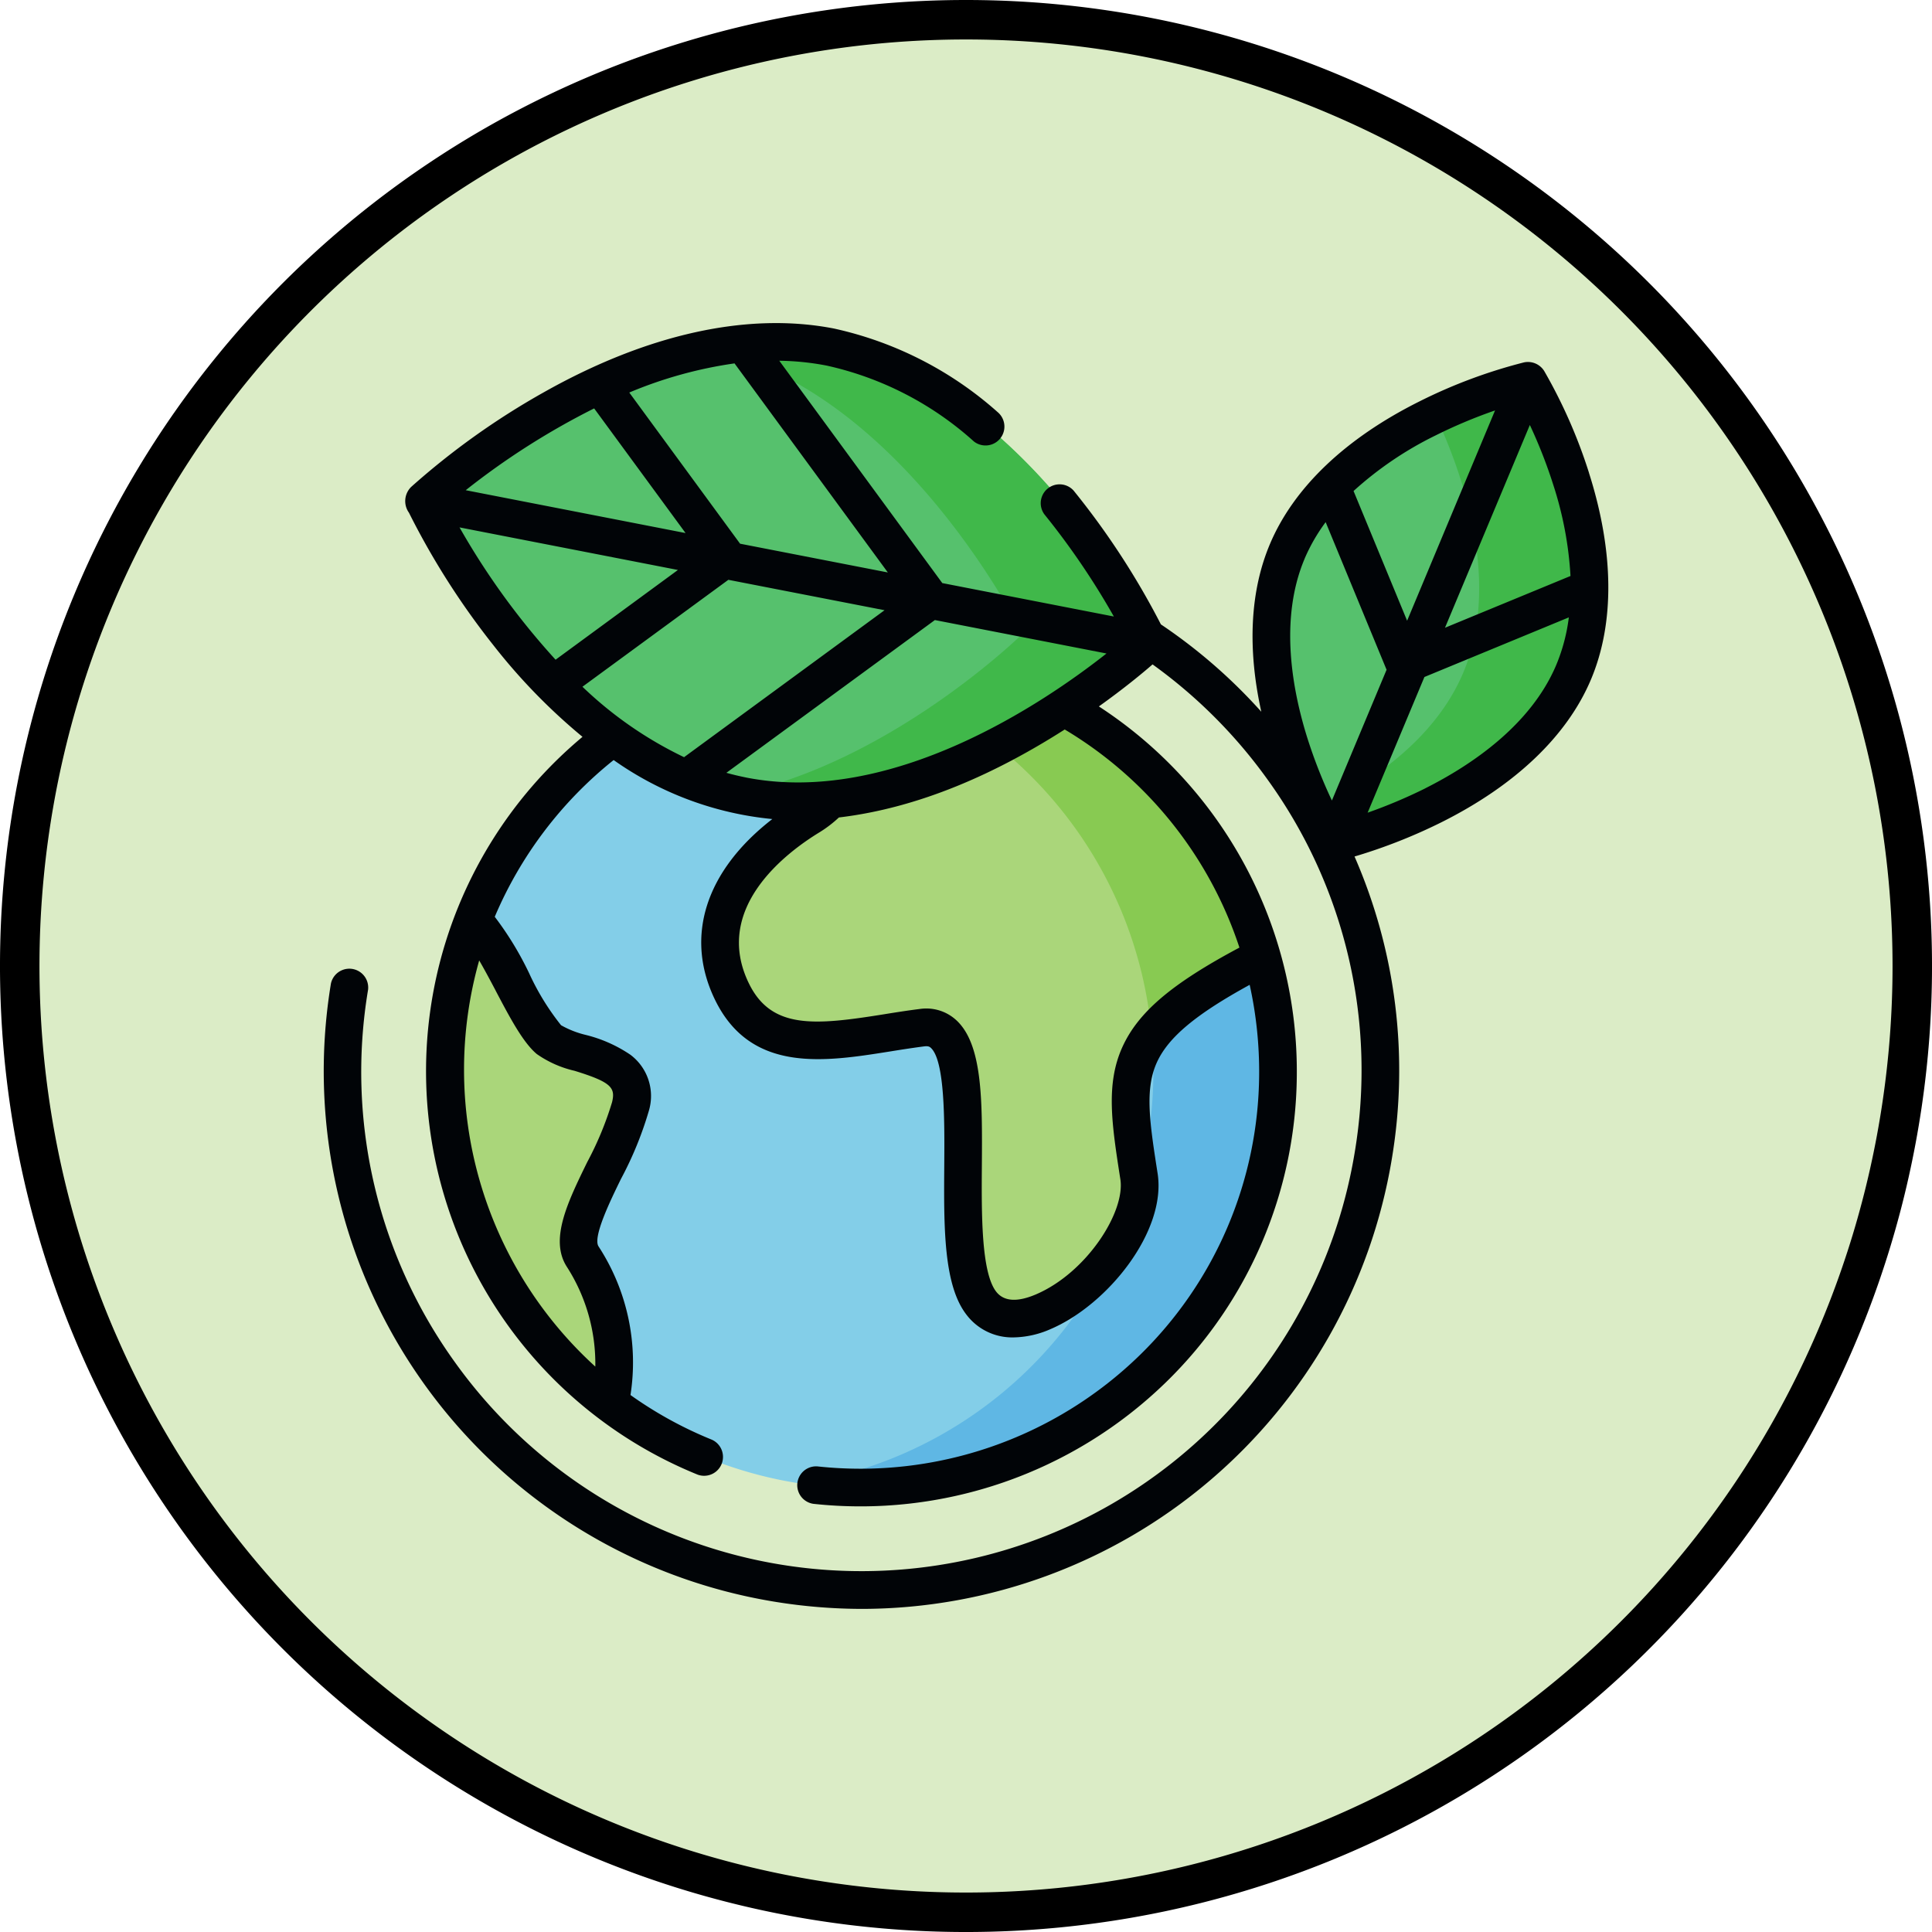
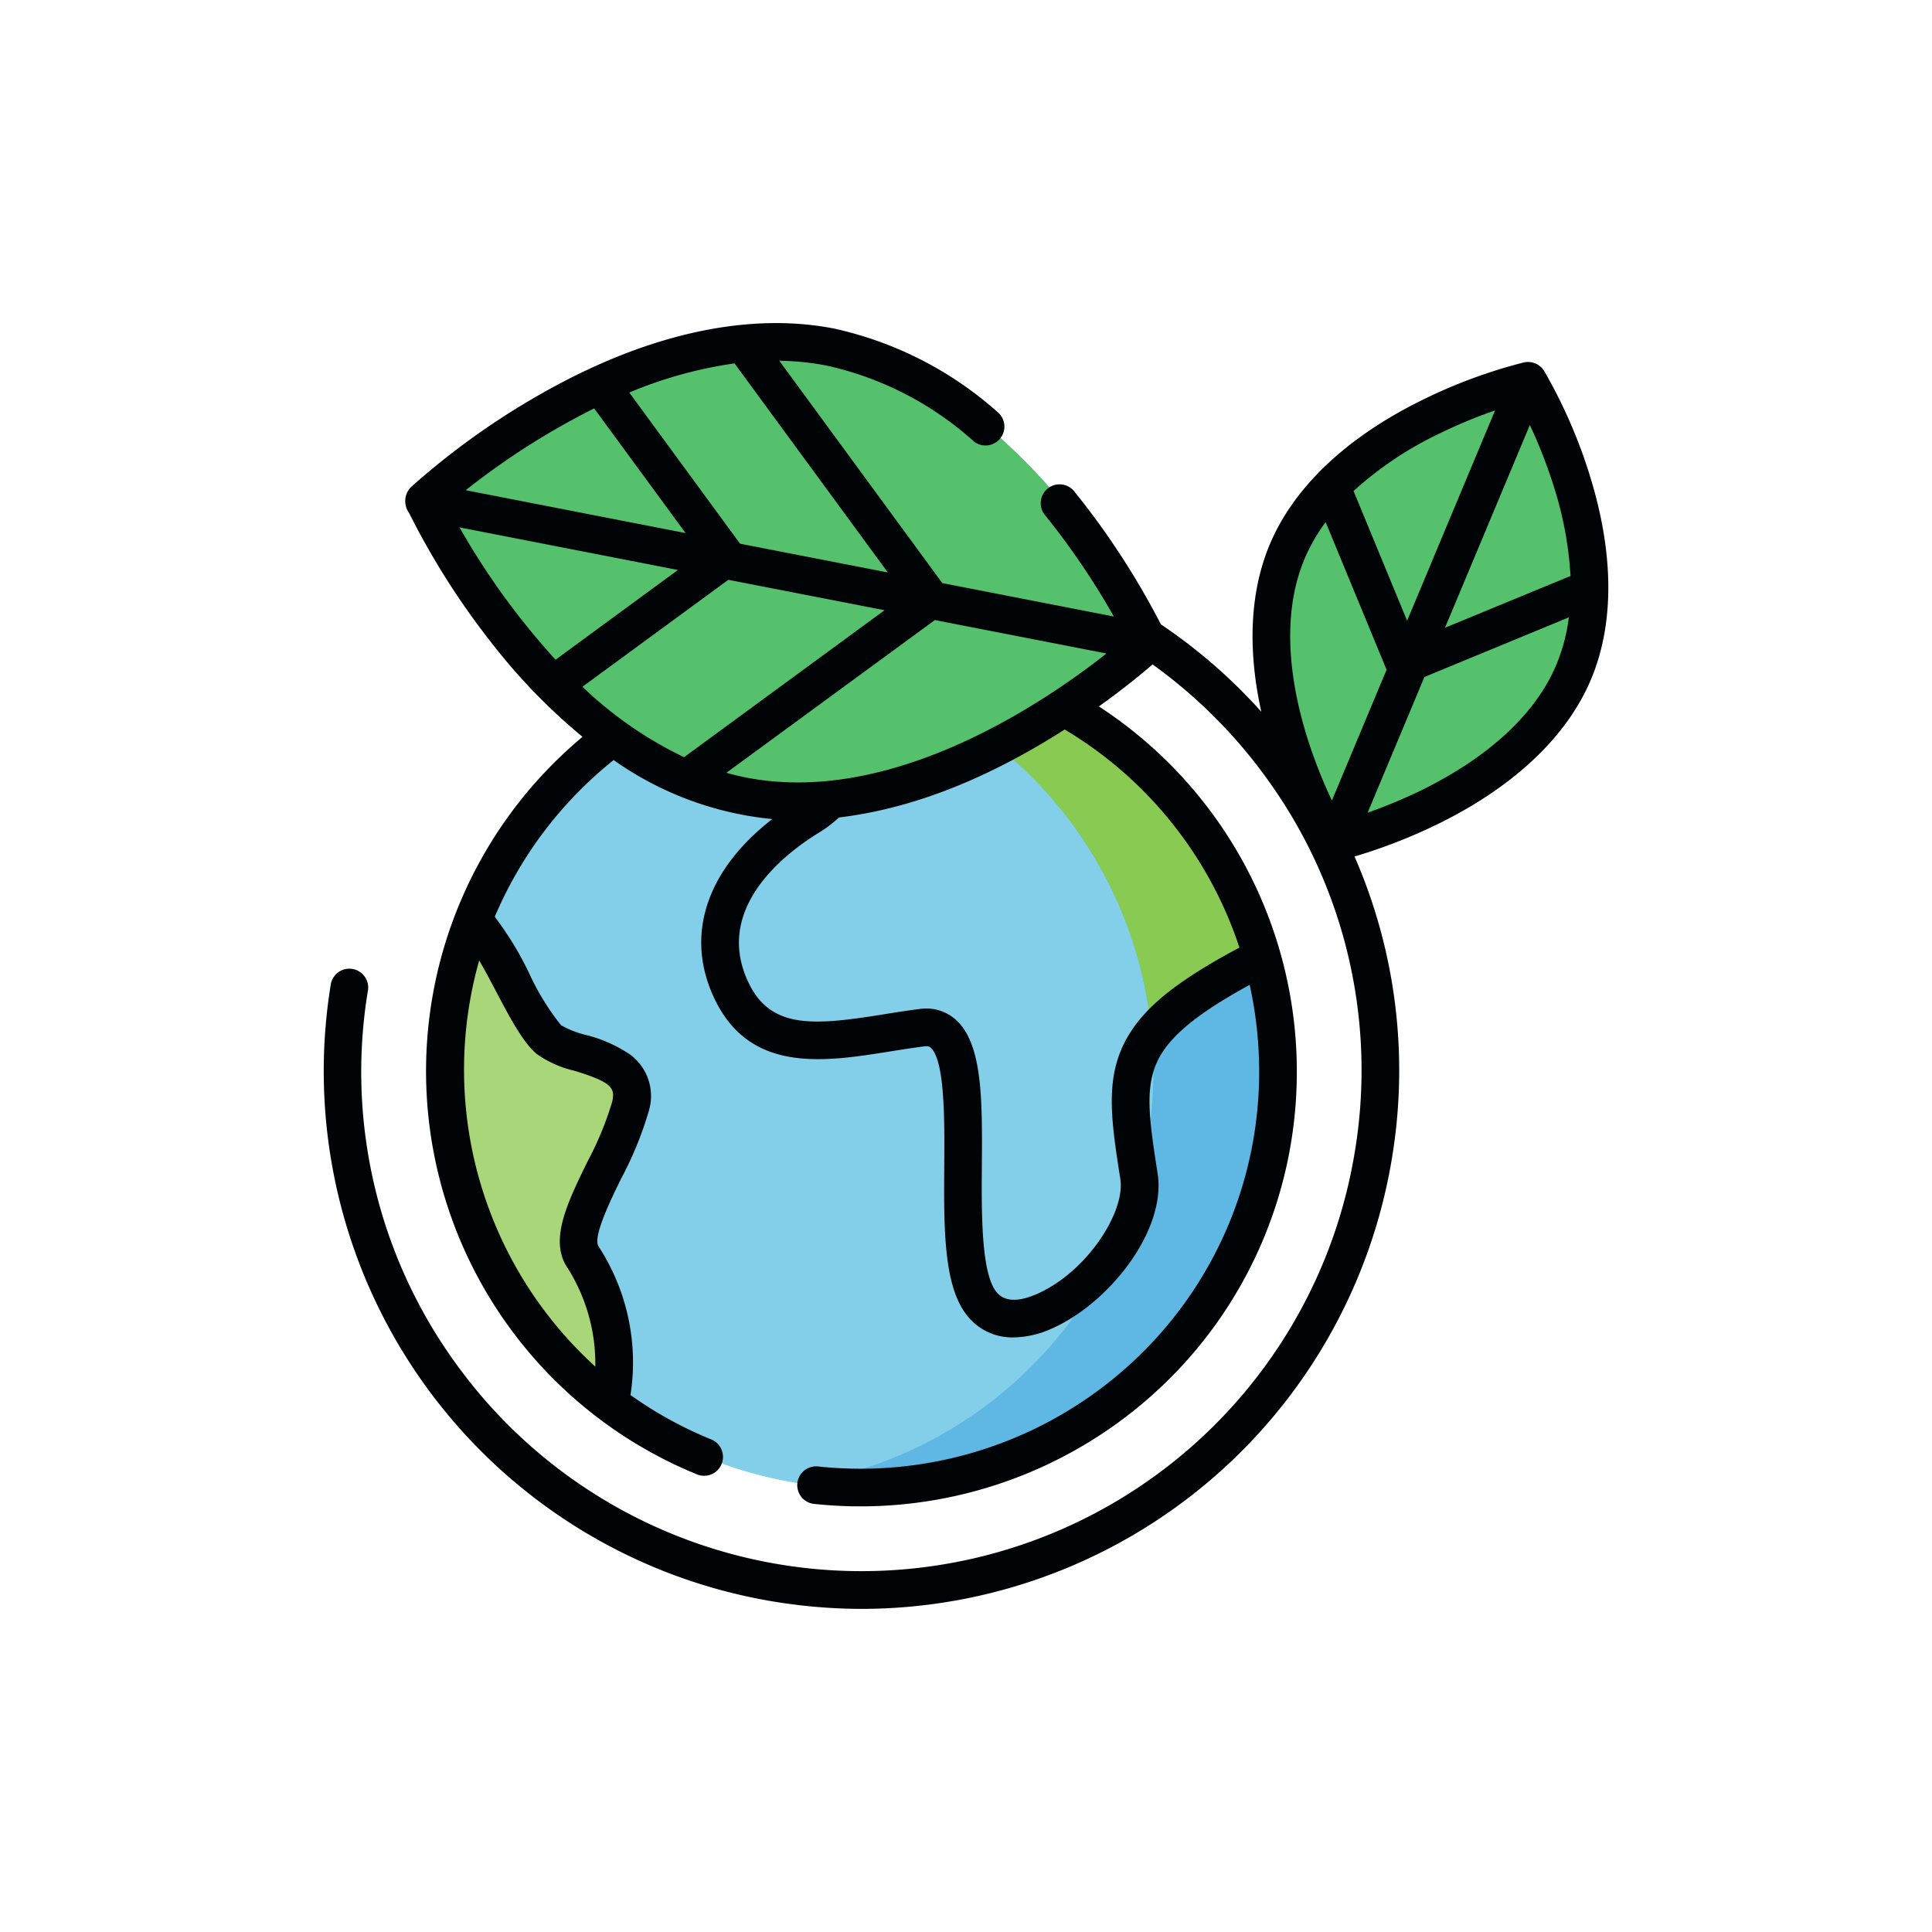
<svg xmlns="http://www.w3.org/2000/svg" width="146.853" height="146.853" viewBox="0 0 146.853 146.853">
  <g id="environmental-page-icon" transform="translate(4245.409 -668.594)">
-     <path id="Path_11726" data-name="Path 11726" d="M54.351,0a71.927,71.927,0,1,0,71.927,71.927A71.929,71.929,0,0,0,54.351,0" transform="translate(-4226.333 670.094)" fill="#dbecc6" stroke="#000" stroke-width="3" />
    <g id="Group_5184" data-name="Group 5184" transform="translate(-93 193)">
      <g id="Group_5068" data-name="Group 5068" transform="translate(-4118.407 525.344)">
        <path id="Path_11622" data-name="Path 11622" d="M48.169,24.148a31.6,31.6,0,1,0-31.6,31.688,31.648,31.648,0,0,0,31.6-31.688" transform="translate(15.04 7.54)" fill="#83cee8" />
      </g>
      <g id="Group_5069" data-name="Group 5069" transform="translate(-4091.577 525.345)">
        <path id="Path_11623" data-name="Path 11623" d="M3.638,0A31.409,31.409,0,0,0-1.136.361,31.665,31.665,0,0,1,25.7,31.688,31.668,31.668,0,0,1-1.136,63.016,31.683,31.683,0,1,0,3.638,0" transform="translate(1.136)" fill="#5fb7e4" />
      </g>
      <g id="Group_5070" data-name="Group 5070" transform="translate(-4097.63 525.408)">
-         <path id="Path_11624" data-name="Path 11624" d="M5.12,9.336C.253,12.387-3.4,17.271-.659,22.759s8.822,3.358,14.453,2.593,1.366,16.63,4.715,20.9,12.776-4.27,11.864-9.763C29.025,28.357,28.55,25.508,39.5,19.712l.034-.013A31.646,31.646,0,0,0,11.206-2.915v.05S9.991,6.285,5.12,9.336" transform="translate(1.599 2.915)" fill="#aad67a" />
-       </g>
-       <path id="Path_11626" data-name="Path 11626" d="M.006,0,0,0Z" transform="translate(-4067.002 532.341)" fill="#aad67a" />
+         </g>
      <g id="Group_5073" data-name="Group 5073" transform="translate(-4063.138 536.033)">
        <path id="Path_11627" data-name="Path 11627" d="M0,0V0Z" fill="#aad67a" />
      </g>
      <g id="Group_5074" data-name="Group 5074" transform="translate(-4118.405 545.992)">
        <path id="Path_11628" data-name="Path 11628" d="M8.084,19.341c-1.463-2.232,2.585-7.472,3.5-11.44S7.016,4.241,5.348,2.867,1.389-4.455-.284-5.829l-.269-.21A31.722,31.722,0,0,0-2.524,5,31.667,31.667,0,0,0,10.357,30.533l.008-.668A14.572,14.572,0,0,0,8.084,19.341" transform="translate(2.524 6.039)" fill="#aad67a" />
      </g>
      <g id="Group_5075" data-name="Group 5075" transform="translate(-4068.299 564.695)">
        <path id="Path_11629" data-name="Path 11629" d="M2.015.09,1.993-.028A31.465,31.465,0,0,1-.629,6.927c1.8-2.122,3-4.707,2.644-6.838" transform="translate(0.629 0.028)" fill="#aad67a" />
      </g>
      <g id="Group_5076" data-name="Group 5076" transform="translate(-4085.188 525.41)">
        <path id="Path_11630" data-name="Path 11630" d="M.279,0V.046S.174.811-.087,1.971A31.692,31.692,0,0,1,20.225,28.713c1.4-1.912,3.955-3.761,8.351-6.09l.029-.013A31.636,31.636,0,0,0,.279,0" transform="translate(0.087)" fill="#88ca52" />
      </g>
      <g id="Group_5077" data-name="Group 5077" transform="translate(-4120.303 501.638)">
        <path id="Path_11631" data-name="Path 11631" d="M18.874,26.354C3.588,23.76-5.893,4.52-5.893,4.52S9.409-10.521,24.69-7.928,49.453,13.909,49.453,13.909s-15.3,15.037-30.579,12.444" transform="translate(5.893 8.228)" fill="#56c16d" />
      </g>
      <g id="Group_5078" data-name="Group 5078" transform="translate(-4098.368 501.639)">
-         <path id="Path_11632" data-name="Path 11632" d="M6.591.228A23.7,23.7,0,0,0-2.058.447C12.584,3.734,21.62,22.066,21.62,22.066S11.605,31.909-.314,34.292c.361.08.723.155,1.089.219C16.056,37.1,31.354,22.066,31.354,22.066S21.872,2.822,6.591.228" transform="translate(2.058 0.071)" fill="#40b84a" />
-       </g>
+         </g>
      <g id="Group_5079" data-name="Group 5079" transform="translate(-4055.78 504.577)">
        <path id="Path_11633" data-name="Path 11633" d="M.928,9.88c4.1-9.7,18.3-12.965,18.3-12.965s7.561,12.461,3.463,22.161S4.387,32.046,4.387,32.046-3.17,19.58.928,9.88" transform="translate(0.29 3.085)" fill="#56c16d" />
      </g>
      <g id="Group_5080" data-name="Group 5080" transform="translate(-4052.444 504.575)">
-         <path id="Path_11634" data-name="Path 11634" d="M12.337,0A38.022,38.022,0,0,0,5.281,2.572C7.243,6.729,10.353,15.163,7.4,22.165,5.251,27.238.342,30.554-3.852,32.558c.756,1.605,1.341,2.572,1.341,2.572S11.7,31.865,15.8,22.165,12.337,0,12.337,0" transform="translate(3.852)" fill="#40b84a" />
-       </g>
+         </g>
      <g id="Group_5081" data-name="Group 5081" transform="translate(-4127.81 500.156)">
        <path id="Path_11635" data-name="Path 11635" d="M73.3,8.68A39.2,39.2,0,0,0,69.89.926,1.455,1.455,0,0,0,68.347.275a39.19,39.19,0,0,0-7.935,2.963c-5.627,2.807-9.557,6.556-11.368,10.843-1.509,3.568-1.723,7.931-.656,12.747a40.736,40.736,0,0,0-7.632-6.64A59.052,59.052,0,0,0,34.12,10.017,1.433,1.433,0,0,0,31.9,11.824,57.132,57.132,0,0,1,37.18,19.59L24.139,17.048,11.749.149a20.193,20.193,0,0,1,3.61.37A24.667,24.667,0,0,1,26.543,6.285,1.435,1.435,0,0,0,28.4,4.1a27.6,27.6,0,0,0-12.495-6.4C9.354-3.575,1.7-1.89-6.213,2.582A57.055,57.055,0,0,0-16.228,9.735,1.515,1.515,0,0,0-16.4,11.7,57.99,57.99,0,0,0-9.975,21.78a44.84,44.84,0,0,0,6.766,6.955c-.664.559-1.315,1.143-1.946,1.761A33.1,33.1,0,0,0,5.554,84.821a1.435,1.435,0,0,0,1.08-2.656,30.245,30.245,0,0,1-6.195-3.4A16.145,16.145,0,0,0-1.99,67.468c-.454-.706.9-3.484,1.711-5.14a26.9,26.9,0,0,0,2.106-5.14A3.918,3.918,0,0,0,.431,52.9a10.546,10.546,0,0,0-3.4-1.509,7.214,7.214,0,0,1-1.87-.735,18.942,18.942,0,0,1-2.421-3.942,24.449,24.449,0,0,0-2.618-4.3A30.471,30.471,0,0,1-.842,30.5,25.045,25.045,0,0,0,11.22,34.985c-5.06,3.921-6.695,8.927-4.358,13.734,2.732,5.619,8.355,4.72,13.318,3.93.857-.139,1.744-.277,2.6-.387.319-.038.416.05.479.105,1.084.967,1.055,5.581,1.03,8.952-.034,4.661-.063,9.065,1.677,11.326a4.363,4.363,0,0,0,3.593,1.74,7.215,7.215,0,0,0,2.828-.639c4.316-1.849,8.8-7.414,8.12-11.818-.6-3.85-.992-6.392-.059-8.443.862-1.9,2.95-3.652,7.056-5.9a30.536,30.536,0,0,1,.719,6.888,30.043,30.043,0,0,1-9.086,21.274A30.415,30.415,0,0,1,14.649,84.19a1.432,1.432,0,0,0-.311,2.845,33.289,33.289,0,0,0,26.8-9.238,32.882,32.882,0,0,0,9.948-23.291A33.1,33.1,0,0,0,36.041,26.424c1.891-1.349,3.3-2.513,4.081-3.194a38.122,38.122,0,0,1,8.763,8.784,37.735,37.735,0,0,1,6.6,28.326A38,38,0,0,1-12.9,76.281a37.76,37.76,0,0,1-6.607-28.326,1.433,1.433,0,0,0-2.824-.467A40.867,40.867,0,0,0,11.333,94.466a41.61,41.61,0,0,0,6.745.555A40.888,40.888,0,0,0,58.311,60.8a40.6,40.6,0,0,0-2.837-22.968,41.019,41.019,0,0,0,6.6-2.6c5.623-2.812,9.557-6.56,11.368-10.847s1.761-9.717-.147-15.71M-9.8,48.047c1.063,2.017,2.072,3.93,3.118,4.8a8.2,8.2,0,0,0,2.866,1.273c2.8.862,3.123,1.282,2.854,2.387a24.82,24.82,0,0,1-1.891,4.56c-1.475,3.022-2.875,5.88-1.551,7.943a13.629,13.629,0,0,1,2.169,7.594,30.51,30.51,0,0,1-8.826-30.873c.42.723.866,1.563,1.261,2.311M59.471,19.91,55.4,10.05a26.74,26.74,0,0,1,6.233-4.224,37.867,37.867,0,0,1,4.522-1.9ZM68.8,5.032a37.6,37.6,0,0,1,1.79,4.577,27.378,27.378,0,0,1,1.3,6.9L62.35,20.444ZM51.679,15.194a13.767,13.767,0,0,1,1.6-2.778l4.631,11.221-4.156,9.939A38.106,38.106,0,0,1,51.9,28.862c-1.168-3.7-2.156-9.078-.219-13.667m9.175,17.454A38.786,38.786,0,0,1,56.47,34.5l4.316-10.313,10.977-4.531a13.754,13.754,0,0,1-.958,3.619c-1.937,4.589-6.481,7.628-9.952,9.372m-51.626-.82c-.5-.1-1-.219-1.5-.357L23.576,19.859,36.621,22.4C31.872,26.147,20.3,34,9.228,31.829M-5.255,22.873a55.679,55.679,0,0,1-7.3-10.057l16.6,3.236Zm2.933-19.1,6.947,9.473-16.71-3.257A56.515,56.515,0,0,1-2.322,3.771M8.769,14.055.347,2.565a32.337,32.337,0,0,1,8-2.215L20,16.241ZM7.878,16.8l11.873,2.311L4.512,30.282a29.564,29.564,0,0,1-7.725-5.354ZM46.724,44.756c-5.161,2.749-7.687,4.909-8.889,7.544-1.286,2.828-.815,5.867-.16,10.07.382,2.48-2.559,7.094-6.418,8.746-1.429.609-2.446.538-3.026-.214-1.139-1.479-1.11-5.964-1.084-9.561.034-4.984.067-9.284-1.992-11.112a3.365,3.365,0,0,0-2.732-.807c-.9.113-1.816.256-2.7.4-5.262.841-8.574,1.173-10.288-2.354-2.778-5.711,2.845-9.944,5.4-11.494a9.234,9.234,0,0,0,1.446-1.11c6.161-.731,11.978-3.375,17.164-6.687a30.37,30.37,0,0,1,13.281,16.58" transform="translate(22.886 2.71)" fill="#010407" />
      </g>
    </g>
  </g>
</svg>